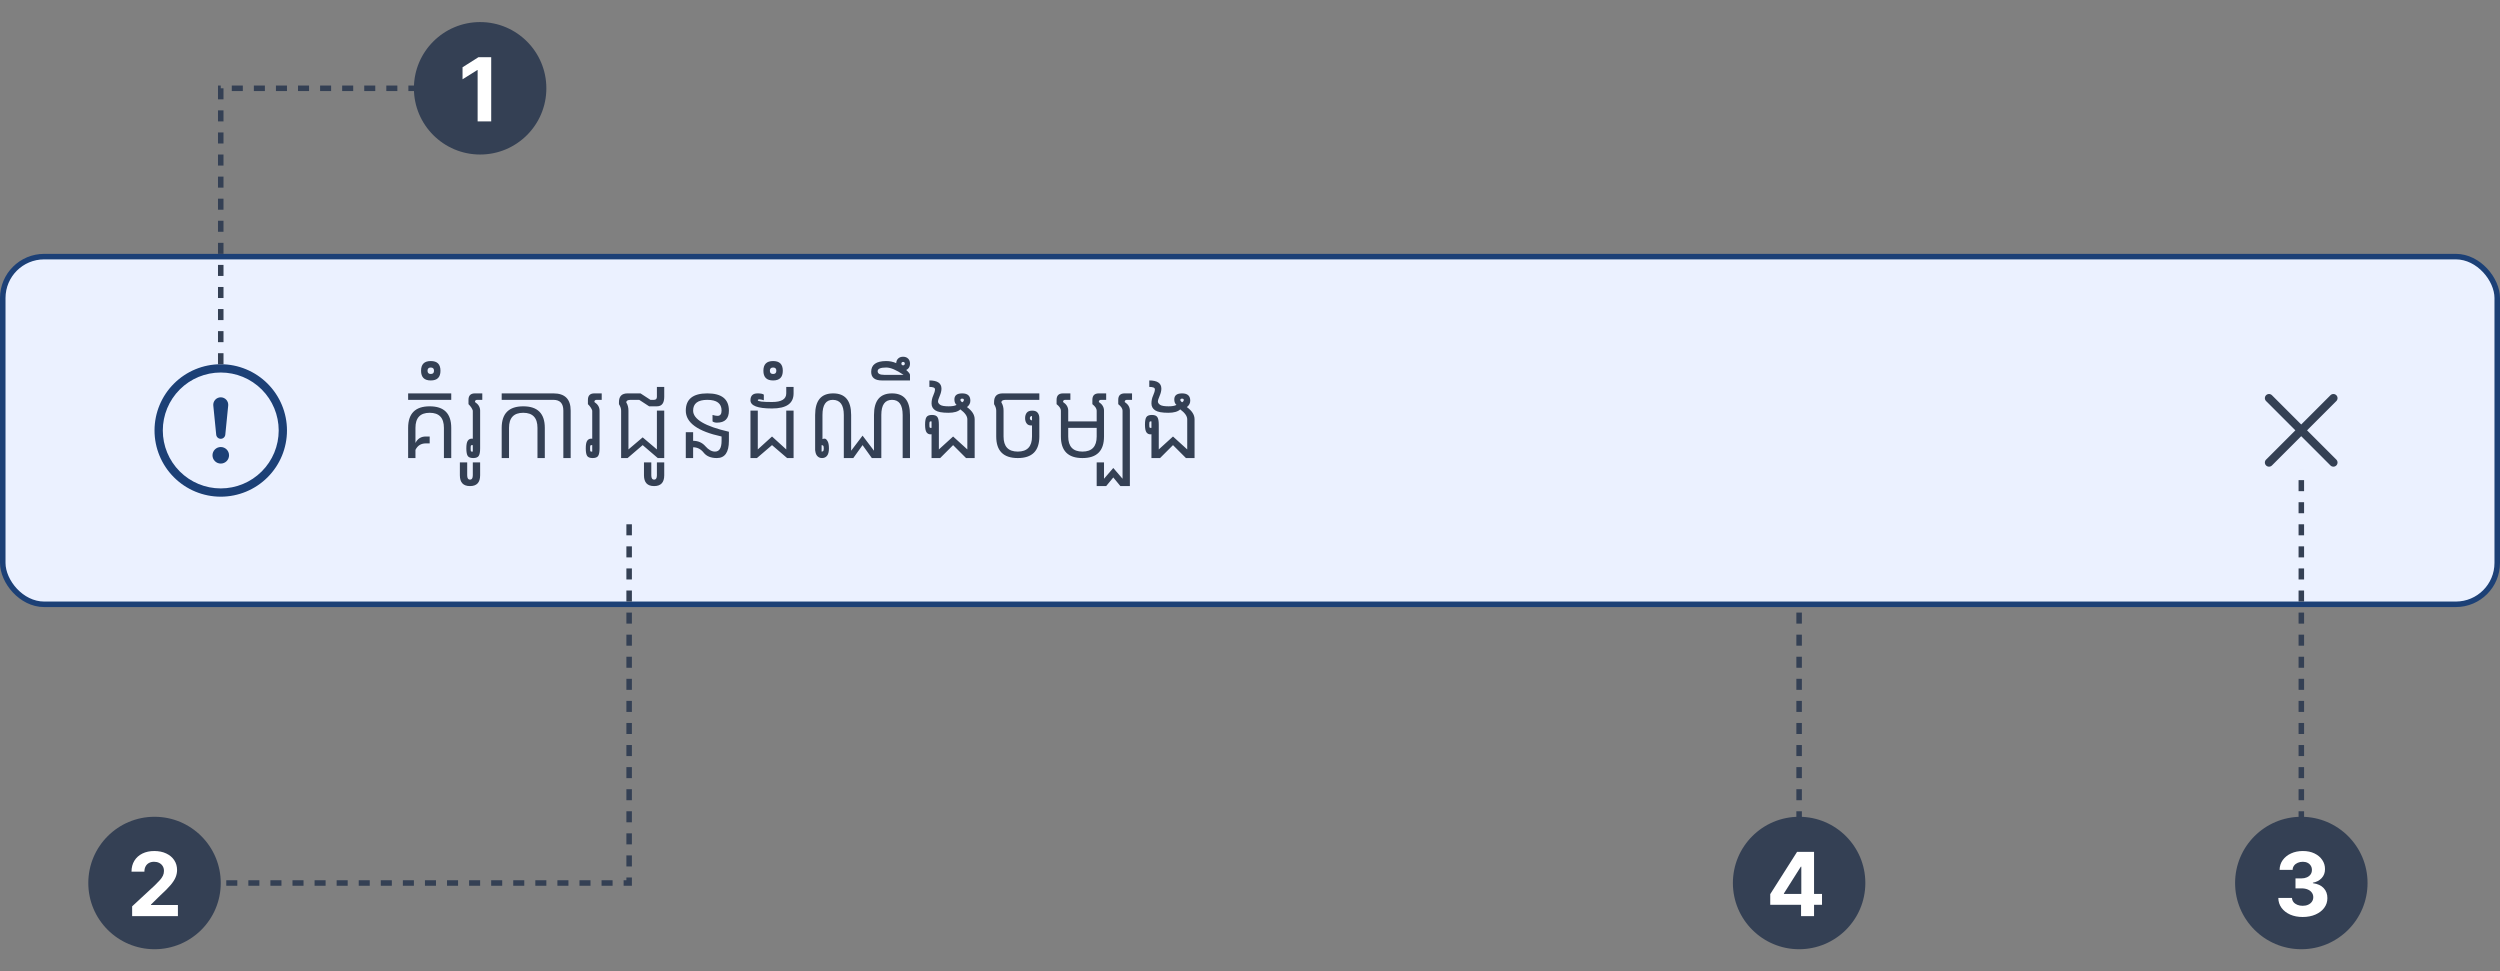
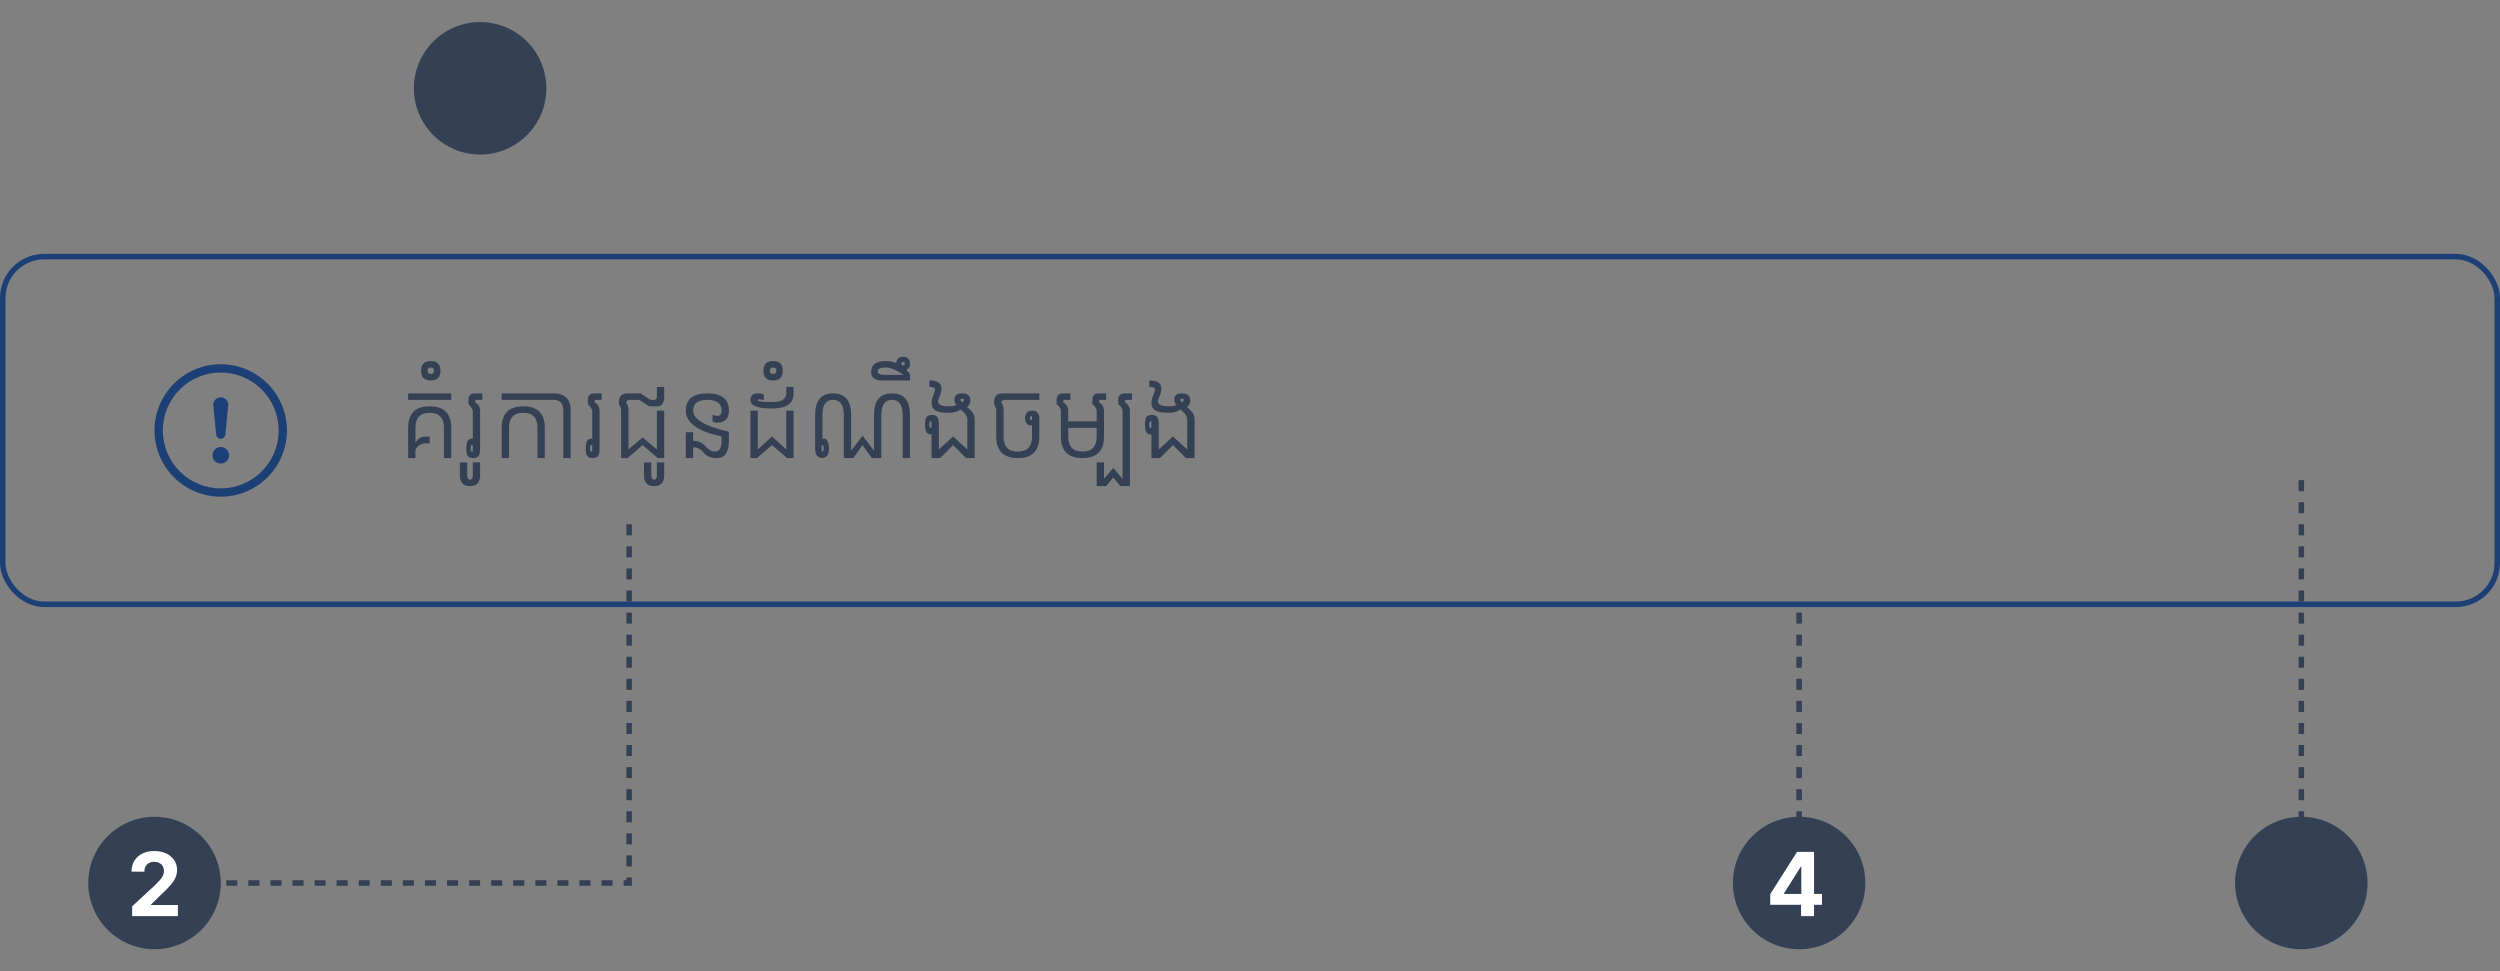
<svg xmlns="http://www.w3.org/2000/svg" width="453" height="176" viewBox="0 0 453 176" fill="none">
  <rect x="0" y="0" width="453" height="176" fill="#808080" stroke="none" />
-   <rect x="0.5" y="46.5" width="452" height="63" rx="7.5" fill="#EBF1FF" />
  <path d="M40 88.5C37.215 88.5 34.544 87.394 32.575 85.425C30.606 83.456 29.5 80.785 29.5 78C29.5 75.215 30.606 72.544 32.575 70.575C34.544 68.606 37.215 67.5 40 67.5C42.785 67.5 45.456 68.606 47.425 70.575C49.394 72.544 50.5 75.215 50.5 78C50.5 80.785 49.394 83.456 47.425 85.425C45.456 87.394 42.785 88.5 40 88.5ZM40 90C43.183 90 46.235 88.736 48.485 86.485C50.736 84.235 52 81.183 52 78C52 74.817 50.736 71.765 48.485 69.515C46.235 67.264 43.183 66 40 66C36.817 66 33.765 67.264 31.515 69.515C29.264 71.765 28 74.817 28 78C28 81.183 29.264 84.235 31.515 86.485C33.765 88.736 36.817 90 40 90Z" fill="#1C4076" />
  <path d="M38.503 82.5C38.503 82.303 38.542 82.108 38.617 81.926C38.693 81.744 38.803 81.579 38.942 81.439C39.082 81.3 39.247 81.19 39.429 81.114C39.611 81.039 39.806 81 40.003 81C40.2 81 40.395 81.039 40.577 81.114C40.759 81.19 40.924 81.3 41.064 81.439C41.203 81.579 41.313 81.744 41.389 81.926C41.464 82.108 41.503 82.303 41.503 82.5C41.503 82.898 41.345 83.279 41.064 83.561C40.782 83.842 40.401 84 40.003 84C39.605 84 39.224 83.842 38.942 83.561C38.661 83.279 38.503 82.898 38.503 82.5ZM38.65 73.493C38.63 73.303 38.65 73.112 38.709 72.931C38.767 72.75 38.864 72.584 38.991 72.442C39.118 72.301 39.274 72.188 39.448 72.11C39.621 72.033 39.81 71.993 40 71.993C40.19 71.993 40.378 72.033 40.552 72.11C40.726 72.188 40.882 72.301 41.009 72.442C41.136 72.584 41.232 72.75 41.291 72.931C41.35 73.112 41.37 73.303 41.35 73.493L40.825 78.753C40.807 78.96 40.713 79.152 40.56 79.293C40.407 79.433 40.207 79.511 40 79.511C39.792 79.511 39.593 79.433 39.44 79.293C39.287 79.152 39.193 78.96 39.175 78.753L38.65 73.493Z" fill="#1C4076" />
  <path d="M81.766 71.281V72.453H73.953V71.281H81.766ZM75.281 80.266C75.672 79.484 76.297 79.094 77.156 79.094H77.859V80.344H77.156C76.297 80.344 75.672 80.734 75.281 81.516V83H73.953V77.531C73.953 74.927 75.255 73.625 77.859 73.625C80.463 73.625 81.766 74.927 81.766 77.531V83H80.438V77.531C80.438 75.708 79.578 74.797 77.859 74.797C76.141 74.797 75.281 75.708 75.281 77.531V80.266ZM77.469 67.18C77.469 67.372 77.518 67.518 77.617 67.617C77.716 67.716 77.862 67.766 78.055 67.766C78.253 67.766 78.401 67.716 78.5 67.617C78.594 67.518 78.641 67.372 78.641 67.18C78.641 66.982 78.594 66.836 78.5 66.742C78.401 66.643 78.253 66.594 78.055 66.594C77.862 66.594 77.716 66.643 77.617 66.742C77.518 66.836 77.469 66.982 77.469 67.18ZM79.812 67.18C79.812 67.768 79.667 68.208 79.375 68.5C79.083 68.792 78.643 68.938 78.055 68.938C77.466 68.938 77.026 68.792 76.734 68.5C76.443 68.208 76.297 67.768 76.297 67.18C76.297 66.591 76.443 66.151 76.734 65.859C77.026 65.568 77.466 65.422 78.055 65.422C78.643 65.422 79.083 65.568 79.375 65.859C79.667 66.151 79.812 66.591 79.812 67.18ZM85.672 81.828V80.656H85.477C85.419 80.656 85.372 80.682 85.336 80.734C85.299 80.781 85.281 80.951 85.281 81.242C85.281 81.534 85.299 81.706 85.336 81.758C85.372 81.805 85.419 81.828 85.477 81.828H85.672ZM87 74.406V81.242C87 81.909 86.912 82.37 86.734 82.625C86.562 82.875 86.234 83 85.75 83C85.266 83 84.935 82.875 84.758 82.625C84.586 82.37 84.5 81.909 84.5 81.242C84.5 80.576 84.586 80.117 84.758 79.867C84.935 79.612 85.174 79.484 85.477 79.484C85.544 79.484 85.609 79.49 85.672 79.5V74.406C85.568 74.042 85.307 73.651 84.891 73.234V72.453C84.891 71.672 85.281 71.281 86.062 71.281H87.391V72.453H86.453C86.193 72.453 86.062 72.583 86.062 72.844C86.688 73.26 87 73.781 87 74.406ZM84.656 86.125C84.656 86.646 84.826 86.906 85.164 86.906C85.503 86.906 85.672 86.646 85.672 86.125V83.781H87V86.125C87 87.427 86.388 88.078 85.164 88.078C83.94 88.078 83.328 87.427 83.328 86.125V83.781H84.656V86.125ZM92.234 83H90.906V77.531C90.906 74.927 92.208 73.625 94.812 73.625C97.417 73.625 98.719 74.927 98.719 77.531V83H97.391V77.531C97.391 75.708 96.531 74.797 94.812 74.797C93.094 74.797 92.234 75.708 92.234 77.531V83ZM98.719 71.281V72.453H90.906V71.281H98.719ZM98.719 71.281H100.281C102.365 71.281 103.406 72.323 103.406 74.406V83H102.078V74.406C102.078 73.104 101.479 72.453 100.281 72.453H98.719V71.281ZM107.312 81.828V80.656H107.117C107.06 80.656 107.013 80.682 106.977 80.734C106.94 80.781 106.922 80.951 106.922 81.242C106.922 81.534 106.94 81.706 106.977 81.758C107.013 81.805 107.06 81.828 107.117 81.828H107.312ZM108.641 74.406V81.242C108.641 81.909 108.552 82.37 108.375 82.625C108.203 82.875 107.875 83 107.391 83C106.906 83 106.576 82.875 106.398 82.625C106.227 82.37 106.141 81.909 106.141 81.242C106.141 80.576 106.227 80.117 106.398 79.867C106.576 79.612 106.815 79.484 107.117 79.484C107.185 79.484 107.25 79.49 107.312 79.5V74.406C107.208 74.042 106.948 73.651 106.531 73.234V72.453C106.531 71.672 106.922 71.281 107.703 71.281H109.031V72.453H108.094C107.833 72.453 107.703 72.583 107.703 72.844C108.328 73.26 108.641 73.781 108.641 74.406ZM112.547 74.406C112.547 74.042 112.417 73.651 112.156 73.234V72.844C112.156 71.802 112.677 71.281 113.719 71.281H116.062L117.859 72.453H118.484C118.849 72.453 119.031 72.271 119.031 71.906V70.109H120.359V71.906C120.359 73.052 119.917 73.625 119.031 73.625H117.625L115.828 72.453H114.266C113.745 72.453 113.484 72.609 113.484 72.922C113.745 73.338 113.875 73.833 113.875 74.406V81.438L116.453 79.25L119.031 81.438V74.406H120.359V83H119.188L116.453 80.656L113.719 83H112.547V74.406ZM118.016 86.125C118.016 86.646 118.185 86.906 118.523 86.906C118.862 86.906 119.031 86.646 119.031 86.125V83.781H120.359V86.125C120.359 87.427 119.747 88.078 118.523 88.078C117.299 88.078 116.688 87.427 116.688 86.125V83.781H118.016V86.125ZM132.078 78.234V79.875C132.078 81.958 131.349 83 129.891 83C128.818 83 128.023 82.674 127.508 82.023C126.992 81.372 126.354 81.047 125.594 81.047V83H124.266V78.312H125.594V79.875C126.505 79.875 127.245 80.201 127.812 80.852C128.385 81.503 128.966 81.828 129.555 81.828C130.352 81.828 130.75 81.177 130.75 79.875V79.094C126.427 78.156 124.266 76.594 124.266 74.406C124.266 72.323 125.568 71.281 128.172 71.281C130.776 71.281 132.078 72.323 132.078 74.406C132.078 75.859 131.354 76.586 129.906 76.586C129.578 76.586 129.312 76.51 129.109 76.359V75.188C129.479 75.297 129.781 75.352 130.016 75.352C130.505 75.352 130.75 75.037 130.75 74.406C130.75 73.104 129.891 72.453 128.172 72.453C126.453 72.453 125.594 73.104 125.594 74.406C125.594 75.969 127.755 77.245 132.078 78.234ZM135.984 74.406H137.312V81.438L139.891 79.094L142.469 81.438V74.406H143.797V83H142.625L139.891 80.656L137.156 83H135.984V74.406ZM137.312 72.523C137.312 72.737 138.172 72.844 139.891 72.844C141.609 72.844 142.469 72.323 142.469 71.281V70.109H143.797V71.281C143.797 73.104 142.495 74.016 139.891 74.016C137.286 74.016 135.984 73.521 135.984 72.531C135.984 71.698 136.417 71.281 137.281 71.281C137.828 71.281 138.203 71.357 138.406 71.508V72.523C138.036 72.414 137.763 72.359 137.586 72.359C137.404 72.359 137.312 72.414 137.312 72.523ZM139.5 67.18C139.5 67.372 139.549 67.518 139.648 67.617C139.747 67.716 139.893 67.766 140.086 67.766C140.284 67.766 140.432 67.716 140.531 67.617C140.625 67.518 140.672 67.372 140.672 67.18C140.672 66.982 140.625 66.836 140.531 66.742C140.432 66.643 140.284 66.594 140.086 66.594C139.893 66.594 139.747 66.643 139.648 66.742C139.549 66.836 139.5 66.982 139.5 67.18ZM141.844 67.18C141.844 67.768 141.698 68.208 141.406 68.5C141.115 68.792 140.674 68.938 140.086 68.938C139.497 68.938 139.057 68.792 138.766 68.5C138.474 68.208 138.328 67.768 138.328 67.18C138.328 66.591 138.474 66.151 138.766 65.859C139.057 65.568 139.497 65.422 140.086 65.422C140.674 65.422 141.115 65.568 141.406 65.859C141.698 66.151 141.844 66.591 141.844 67.18ZM148.875 80.656V81.828C148.984 81.828 149.076 81.799 149.148 81.742C149.227 81.68 149.266 81.513 149.266 81.242C149.266 80.971 149.227 80.807 149.148 80.75C149.076 80.688 148.984 80.656 148.875 80.656ZM147.703 75.188C147.703 72.583 148.792 71.281 150.969 71.281C153.141 71.281 154.227 72.583 154.227 75.188V81.672L156.297 78.938L158.367 81.672V75.188C158.367 72.583 159.456 71.281 161.633 71.281C163.805 71.281 164.891 72.583 164.891 75.188V83H163.562V75.188C163.562 73.365 162.919 72.453 161.633 72.453C160.341 72.453 159.695 73.365 159.695 75.188V83H157.977L156.297 80.656L154.617 83H152.898V75.188C152.898 73.365 152.229 72.453 150.891 72.453C149.651 72.453 149.031 73.365 149.031 75.188V79.562C149.151 79.51 149.289 79.484 149.445 79.484C149.602 79.484 149.766 79.625 149.938 79.906C150.115 80.182 150.203 80.628 150.203 81.242C150.203 81.857 150.089 82.305 149.859 82.586C149.635 82.862 149.333 83 148.953 83C148.573 83 148.271 82.859 148.047 82.578C147.87 82.365 147.76 82.049 147.719 81.633H147.703V75.188ZM163.641 65.578C163.552 65.578 163.477 65.607 163.414 65.664C163.357 65.716 163.328 65.792 163.328 65.891C163.328 65.979 163.357 66.052 163.414 66.109C163.477 66.172 163.552 66.203 163.641 66.203C163.74 66.203 163.815 66.172 163.867 66.109C163.924 66.052 163.953 65.979 163.953 65.891C163.953 65.792 163.924 65.716 163.867 65.664C163.815 65.607 163.74 65.578 163.641 65.578ZM160.203 67.922H163.719C162.422 67.037 161.38 66.594 160.594 66.594C159.552 66.594 159.031 66.815 159.031 67.258C159.031 67.701 159.422 67.922 160.203 67.922ZM162.391 65.797C162.411 65.458 162.523 65.188 162.727 64.984C162.956 64.755 163.26 64.641 163.641 64.641C164.021 64.641 164.326 64.755 164.555 64.984C164.779 65.208 164.891 65.51 164.891 65.891C164.891 66.271 164.779 66.573 164.555 66.797C164.451 66.901 164.333 66.982 164.203 67.039C164.661 67.445 164.891 67.74 164.891 67.922V68.938H159.812C158.51 68.938 157.859 68.417 157.859 67.375C157.859 66.073 158.771 65.422 160.594 65.422C161.219 65.422 161.818 65.547 162.391 65.797ZM174.656 72.469C174.656 72.312 174.552 72.234 174.344 72.234C174.135 72.234 174.031 72.312 174.031 72.469C174.031 72.609 174.135 72.75 174.344 72.891C174.552 72.781 174.656 72.641 174.656 72.469ZM168.602 76.359C168.544 76.359 168.497 76.385 168.461 76.438C168.424 76.484 168.406 76.654 168.406 76.945C168.406 77.237 168.424 77.409 168.461 77.461C168.497 77.508 168.544 77.531 168.602 77.531H168.797V76.359H168.602ZM170.125 81.438L172.703 79.094L175.281 81.438V75.969C175.281 75.406 174.859 74.81 174.016 74.18C173.589 74.591 172.865 74.797 171.844 74.797C170.708 74.797 169.917 74.648 169.469 74.352C169.021 74.055 168.797 73.643 168.797 73.117C168.797 72.596 168.901 72.109 169.109 71.656C169.318 71.198 169.422 70.826 169.422 70.539C169.422 70.253 169.083 70.109 168.406 70.109V68.938C169.865 68.938 170.594 69.432 170.594 70.422C170.594 70.812 170.49 71.25 170.281 71.734C170.073 72.213 169.969 72.555 169.969 72.758C169.969 72.966 170.099 73.164 170.359 73.352C170.62 73.534 171.133 73.625 171.898 73.625C172.56 73.625 173.036 73.539 173.328 73.367C173.068 73.154 172.938 72.823 172.938 72.375C172.938 71.646 173.406 71.281 174.344 71.281C175.333 71.281 175.828 71.724 175.828 72.609C175.828 73.062 175.625 73.448 175.219 73.766C176.146 74.438 176.609 75.172 176.609 75.969V83H175.047L172.703 80.656L170.359 83H168.797V78.688C168.734 78.698 168.669 78.703 168.602 78.703C168.299 78.703 168.06 78.578 167.883 78.328C167.711 78.073 167.625 77.612 167.625 76.945C167.625 76.279 167.711 75.82 167.883 75.57C168.06 75.315 168.391 75.188 168.875 75.188C169.359 75.188 169.688 75.315 169.859 75.57C170.036 75.82 170.125 76.279 170.125 76.945V81.438ZM187 75.383C186.891 75.383 186.797 75.417 186.719 75.484C186.646 75.552 186.609 75.648 186.609 75.773C186.609 75.898 186.646 75.995 186.719 76.062C186.797 76.13 186.891 76.164 187 76.164V75.383ZM187 77.086C186.948 77.091 186.896 77.094 186.844 77.094C186.49 77.094 186.227 76.982 186.055 76.758C185.852 76.508 185.75 76.18 185.75 75.773C185.75 75.367 185.849 75.039 186.047 74.789C186.25 74.534 186.581 74.406 187.039 74.406C187.497 74.406 187.826 74.534 188.023 74.789C188.227 75.039 188.328 75.367 188.328 75.773V79.094C188.328 81.698 187.026 83 184.422 83C181.818 83 180.516 81.698 180.516 79.094V74.406C180.516 74.042 180.385 73.651 180.125 73.234V72.844C180.125 71.802 180.646 71.281 181.688 71.281H188.328V72.453H182.234C181.714 72.453 181.453 72.609 181.453 72.922C181.714 73.338 181.844 73.833 181.844 74.406V79.094C181.844 80.917 182.703 81.828 184.422 81.828C186.141 81.828 187 80.917 187 79.094V77.086ZM193.562 77.531V79.094C193.562 80.917 194.422 81.828 196.141 81.828C197.859 81.828 198.719 80.917 198.719 79.094V77.531H193.562ZM193.562 76.359H198.719V74.406C198.719 74.042 198.458 73.651 197.938 73.234V72.453C197.938 71.672 198.328 71.281 199.109 71.281H200.438V72.453H199.5C199.24 72.453 199.109 72.583 199.109 72.844C199.734 73.26 200.047 73.781 200.047 74.406V79.094C200.047 81.698 198.745 83 196.141 83C193.536 83 192.234 81.698 192.234 79.094V74.406C192.234 74.042 191.974 73.651 191.453 73.234V72.453C191.453 71.672 191.844 71.281 192.625 71.281H193.953V72.453H193.016C192.755 72.453 192.625 72.583 192.625 72.844C193.25 73.26 193.562 73.781 193.562 74.406V76.359ZM204.734 74.406V88.078H203.016L201.727 86.516L200.438 88.078H198.719V83.781H200.047V86.75L201.727 84.797L203.406 86.75V74.406C203.406 74.042 203.146 73.651 202.625 73.234V72.453C202.625 71.672 203.016 71.281 203.797 71.281H205.125V72.453H204.188C203.927 72.453 203.797 72.583 203.797 72.844C204.422 73.26 204.734 73.781 204.734 74.406ZM214.5 72.469C214.5 72.312 214.396 72.234 214.188 72.234C213.979 72.234 213.875 72.312 213.875 72.469C213.875 72.609 213.979 72.75 214.188 72.891C214.396 72.781 214.5 72.641 214.5 72.469ZM208.445 76.359C208.388 76.359 208.341 76.385 208.305 76.438C208.268 76.484 208.25 76.654 208.25 76.945C208.25 77.237 208.268 77.409 208.305 77.461C208.341 77.508 208.388 77.531 208.445 77.531H208.641V76.359H208.445ZM209.969 81.438L212.547 79.094L215.125 81.438V75.969C215.125 75.406 214.703 74.81 213.859 74.18C213.432 74.591 212.708 74.797 211.688 74.797C210.552 74.797 209.76 74.648 209.312 74.352C208.865 74.055 208.641 73.643 208.641 73.117C208.641 72.596 208.745 72.109 208.953 71.656C209.161 71.198 209.266 70.826 209.266 70.539C209.266 70.253 208.927 70.109 208.25 70.109V68.938C209.708 68.938 210.438 69.432 210.438 70.422C210.438 70.812 210.333 71.25 210.125 71.734C209.917 72.213 209.812 72.555 209.812 72.758C209.812 72.966 209.943 73.164 210.203 73.352C210.464 73.534 210.977 73.625 211.742 73.625C212.404 73.625 212.88 73.539 213.172 73.367C212.911 73.154 212.781 72.823 212.781 72.375C212.781 71.646 213.25 71.281 214.188 71.281C215.177 71.281 215.672 71.724 215.672 72.609C215.672 73.062 215.469 73.448 215.062 73.766C215.99 74.438 216.453 75.172 216.453 75.969V83H214.891L212.547 80.656L210.203 83H208.641V78.688C208.578 78.698 208.513 78.703 208.445 78.703C208.143 78.703 207.904 78.578 207.727 78.328C207.555 78.073 207.469 77.612 207.469 76.945C207.469 76.279 207.555 75.82 207.727 75.57C207.904 75.315 208.234 75.188 208.719 75.188C209.203 75.188 209.531 75.315 209.703 75.57C209.88 75.82 209.969 76.279 209.969 76.945V81.438Z" fill="#344054" />
-   <path fill-rule="evenodd" clip-rule="evenodd" d="M410.614 71.614C410.755 71.473 410.945 71.394 411.144 71.394C411.343 71.394 411.534 71.473 411.675 71.614L416.978 76.917L422.281 71.614C422.422 71.473 422.613 71.394 422.812 71.394C423.01 71.394 423.201 71.473 423.342 71.614C423.483 71.754 423.562 71.945 423.562 72.144C423.562 72.343 423.483 72.534 423.342 72.674L418.039 77.978L423.342 83.281C423.483 83.422 423.562 83.613 423.562 83.811C423.562 84.01 423.483 84.201 423.342 84.342C423.201 84.483 423.01 84.561 422.812 84.561C422.613 84.561 422.422 84.483 422.281 84.342L416.978 79.038L411.675 84.342C411.534 84.483 411.343 84.561 411.144 84.561C410.945 84.561 410.755 84.483 410.614 84.342C410.473 84.201 410.394 84.01 410.394 83.811C410.394 83.613 410.473 83.422 410.614 83.281L415.917 77.978L410.614 72.674C410.473 72.534 410.394 72.343 410.394 72.144C410.394 71.945 410.473 71.754 410.614 71.614Z" fill="#344054" />
  <rect x="0.5" y="46.5" width="452" height="63" rx="7.5" stroke="#1C4076" />
  <circle cx="417" cy="160" r="12" fill="#344054" />
-   <path d="M417.244 166.159C416.396 166.159 415.64 166.013 414.977 165.722C414.318 165.426 413.797 165.021 413.415 164.506C413.036 163.987 412.841 163.388 412.83 162.71H415.307C415.322 162.994 415.415 163.244 415.585 163.46C415.759 163.672 415.991 163.837 416.278 163.955C416.566 164.072 416.89 164.131 417.25 164.131C417.625 164.131 417.956 164.064 418.244 163.932C418.532 163.799 418.758 163.616 418.92 163.381C419.083 163.146 419.165 162.875 419.165 162.568C419.165 162.258 419.078 161.983 418.903 161.744C418.733 161.502 418.487 161.312 418.165 161.176C417.847 161.04 417.468 160.972 417.028 160.972H415.943V159.165H417.028C417.4 159.165 417.727 159.1 418.011 158.972C418.299 158.843 418.523 158.665 418.682 158.438C418.841 158.206 418.92 157.938 418.92 157.631C418.92 157.339 418.85 157.083 418.71 156.864C418.574 156.64 418.381 156.466 418.131 156.341C417.884 156.216 417.597 156.153 417.267 156.153C416.934 156.153 416.629 156.214 416.352 156.335C416.076 156.453 415.854 156.621 415.688 156.841C415.521 157.061 415.432 157.318 415.42 157.614H413.062C413.074 156.943 413.265 156.352 413.636 155.841C414.008 155.33 414.508 154.93 415.136 154.642C415.769 154.35 416.483 154.205 417.278 154.205C418.081 154.205 418.784 154.35 419.386 154.642C419.989 154.934 420.456 155.328 420.79 155.824C421.127 156.316 421.294 156.869 421.29 157.483C421.294 158.134 421.091 158.678 420.682 159.114C420.277 159.549 419.748 159.826 419.097 159.943V160.034C419.953 160.144 420.604 160.441 421.051 160.926C421.502 161.407 421.725 162.009 421.722 162.733C421.725 163.396 421.534 163.985 421.148 164.5C420.765 165.015 420.237 165.42 419.562 165.716C418.888 166.011 418.116 166.159 417.244 166.159Z" fill="white" />
  <path d="M417 149L417 85" stroke="#344054" stroke-dasharray="2 2" />
  <circle cx="326" cy="160" r="12" fill="#344054" />
  <path d="M320.767 163.955V162.017L325.625 154.364H327.295V157.045H326.307L323.244 161.892V161.983H330.148V163.955H320.767ZM326.352 166V163.364L326.398 162.506V154.364H328.705V166H326.352Z" fill="white" />
  <path d="M326 149L326 110" stroke="#344054" stroke-dasharray="2 2" />
  <circle cx="87" cy="16" r="12" fill="#344054" />
-   <path d="M89.006 10.364V22H86.546V12.699H86.477L83.812 14.369V12.188L86.693 10.364H89.006Z" fill="white" />
  <circle cx="28" cy="160" r="12" fill="#344054" />
  <path d="M23.943 166V164.227L28.085 160.392C28.438 160.051 28.733 159.744 28.972 159.472C29.214 159.199 29.398 158.932 29.523 158.67C29.648 158.405 29.71 158.119 29.71 157.812C29.71 157.472 29.633 157.178 29.477 156.932C29.322 156.682 29.11 156.491 28.841 156.358C28.572 156.222 28.267 156.153 27.926 156.153C27.57 156.153 27.259 156.225 26.994 156.369C26.729 156.513 26.525 156.72 26.381 156.989C26.237 157.258 26.165 157.578 26.165 157.949H23.829C23.829 157.187 24.002 156.527 24.347 155.966C24.691 155.405 25.174 154.972 25.796 154.665C26.417 154.358 27.133 154.205 27.943 154.205C28.776 154.205 29.502 154.352 30.119 154.648C30.741 154.939 31.224 155.345 31.568 155.864C31.913 156.383 32.085 156.977 32.085 157.648C32.085 158.087 31.998 158.521 31.824 158.949C31.653 159.377 31.349 159.852 30.909 160.375C30.47 160.894 29.85 161.517 29.051 162.244L27.352 163.909V163.989H32.239V166H23.943Z" fill="white" />
-   <path d="M84 16H40V66" stroke="#344054" stroke-dasharray="2 2" />
  <path d="M41 160H114V94" stroke="#344054" stroke-dasharray="2 2" />
</svg>